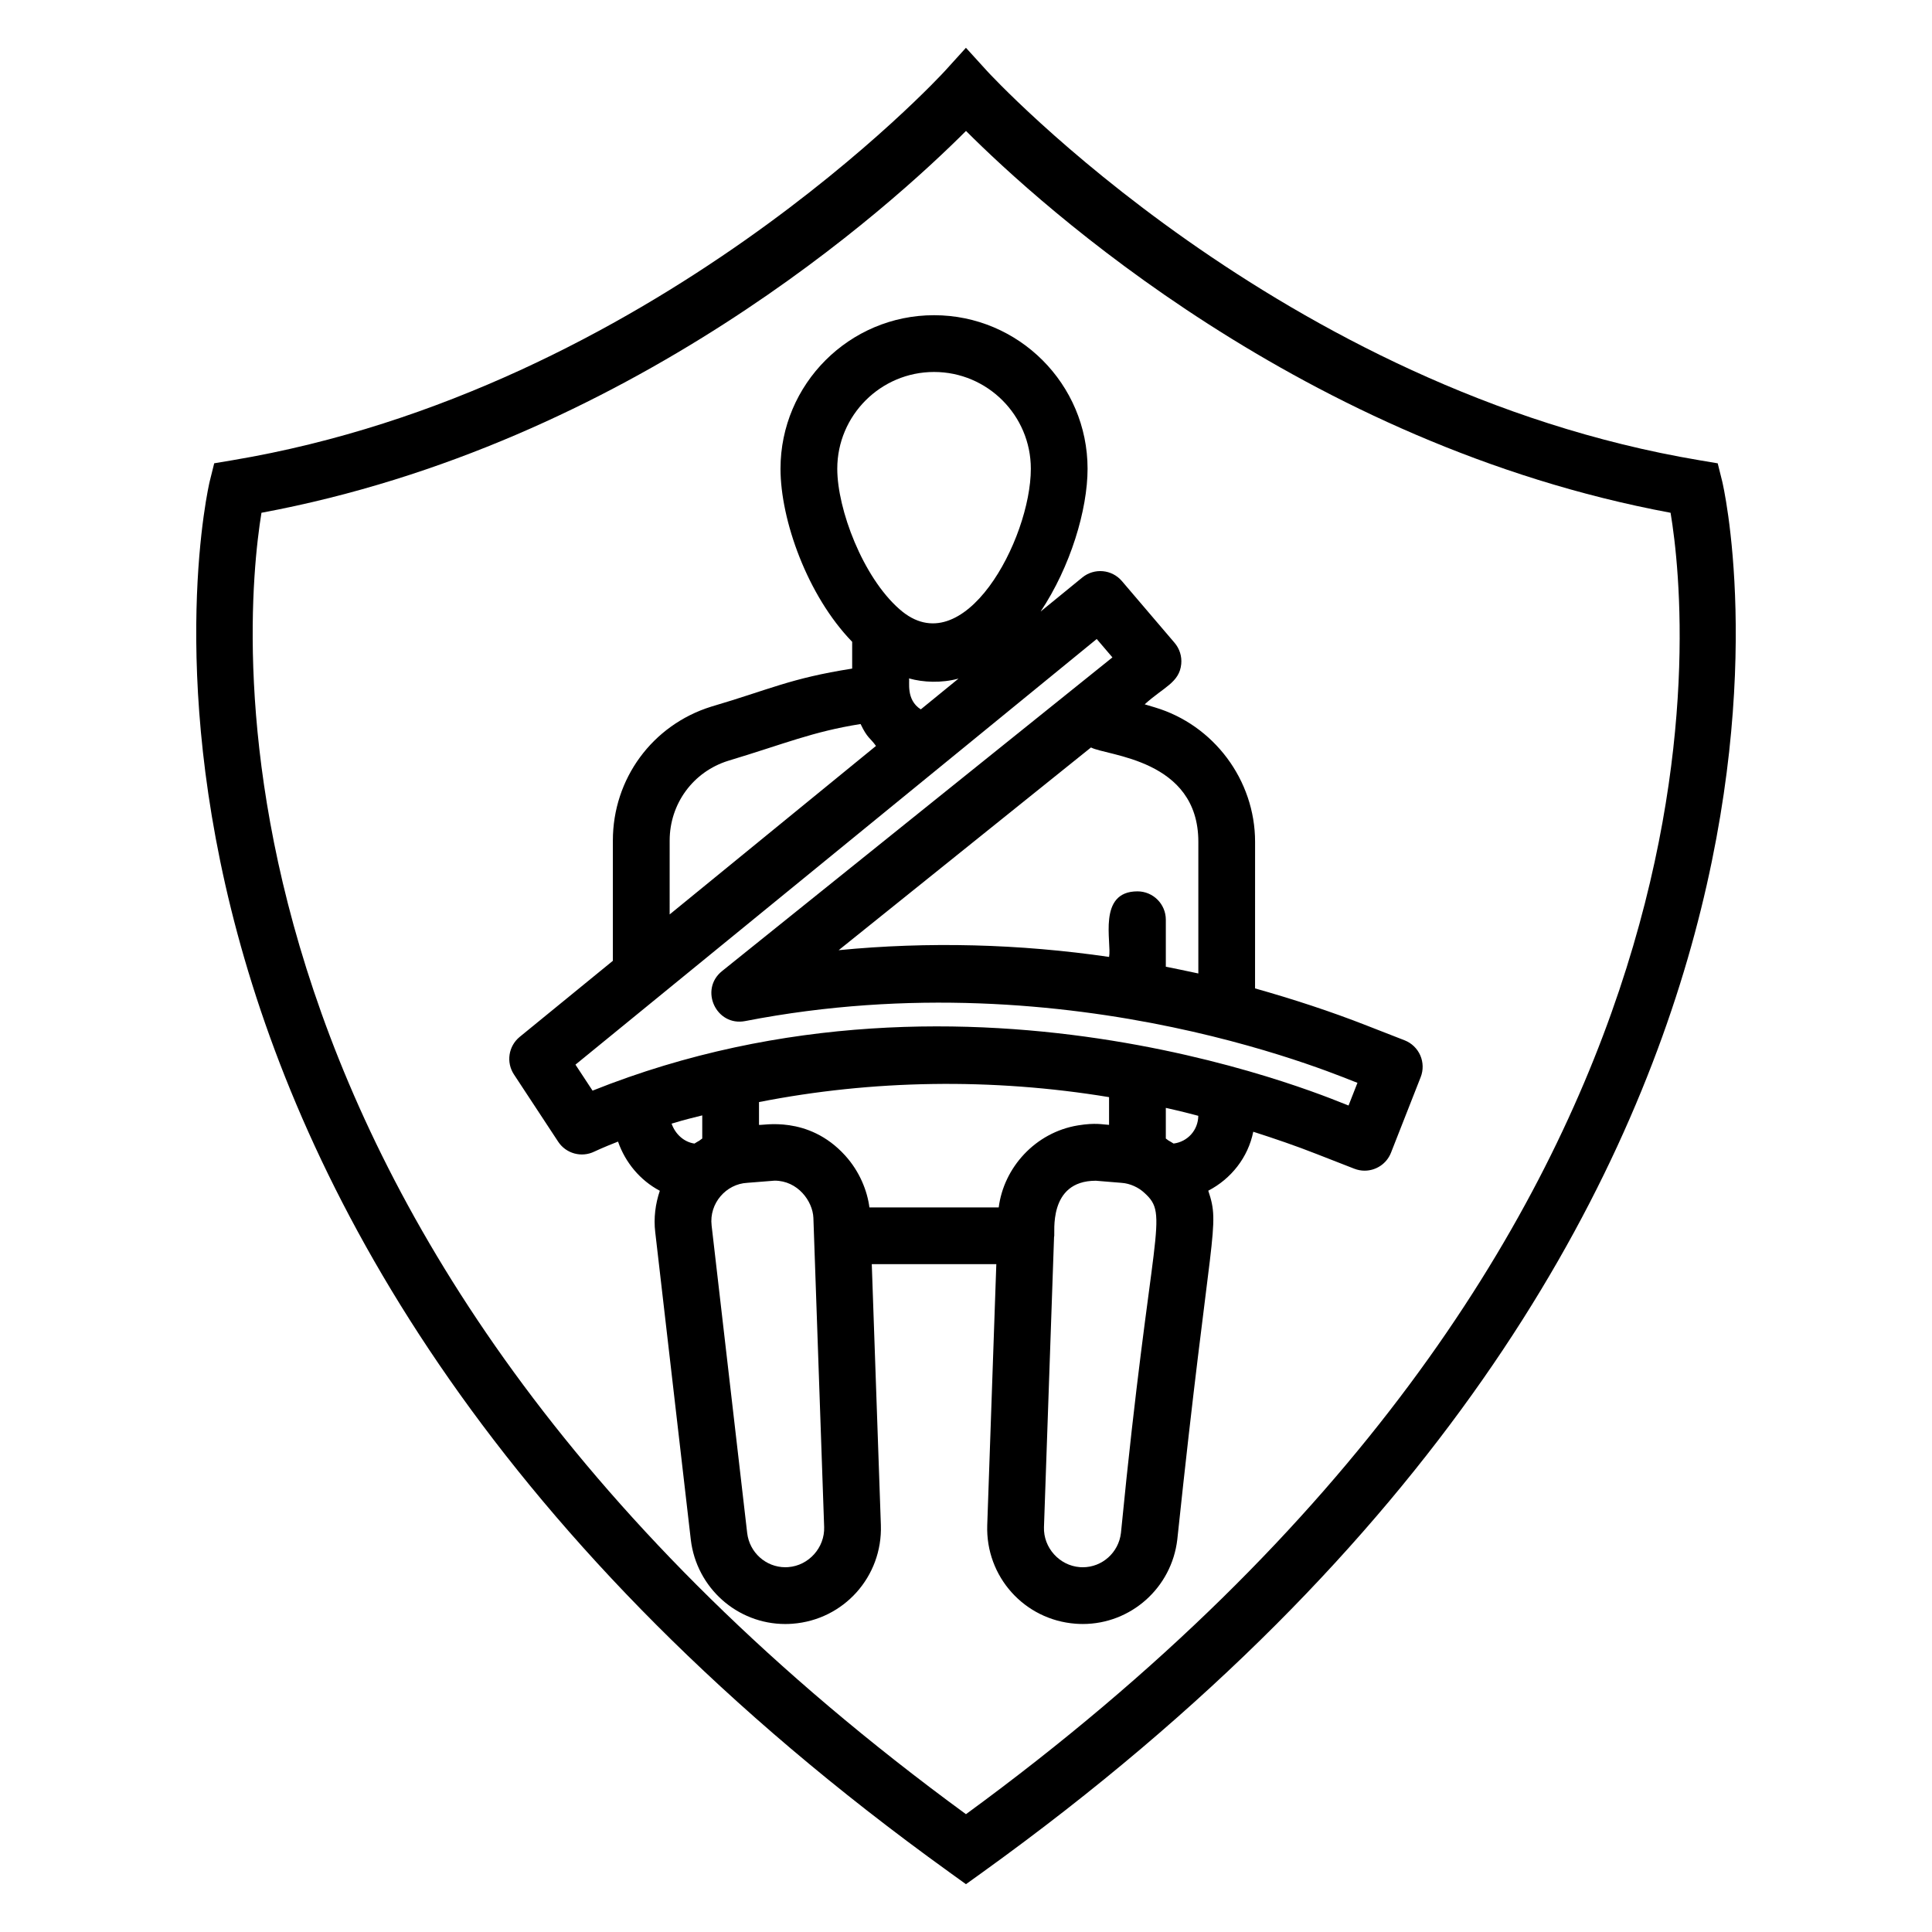
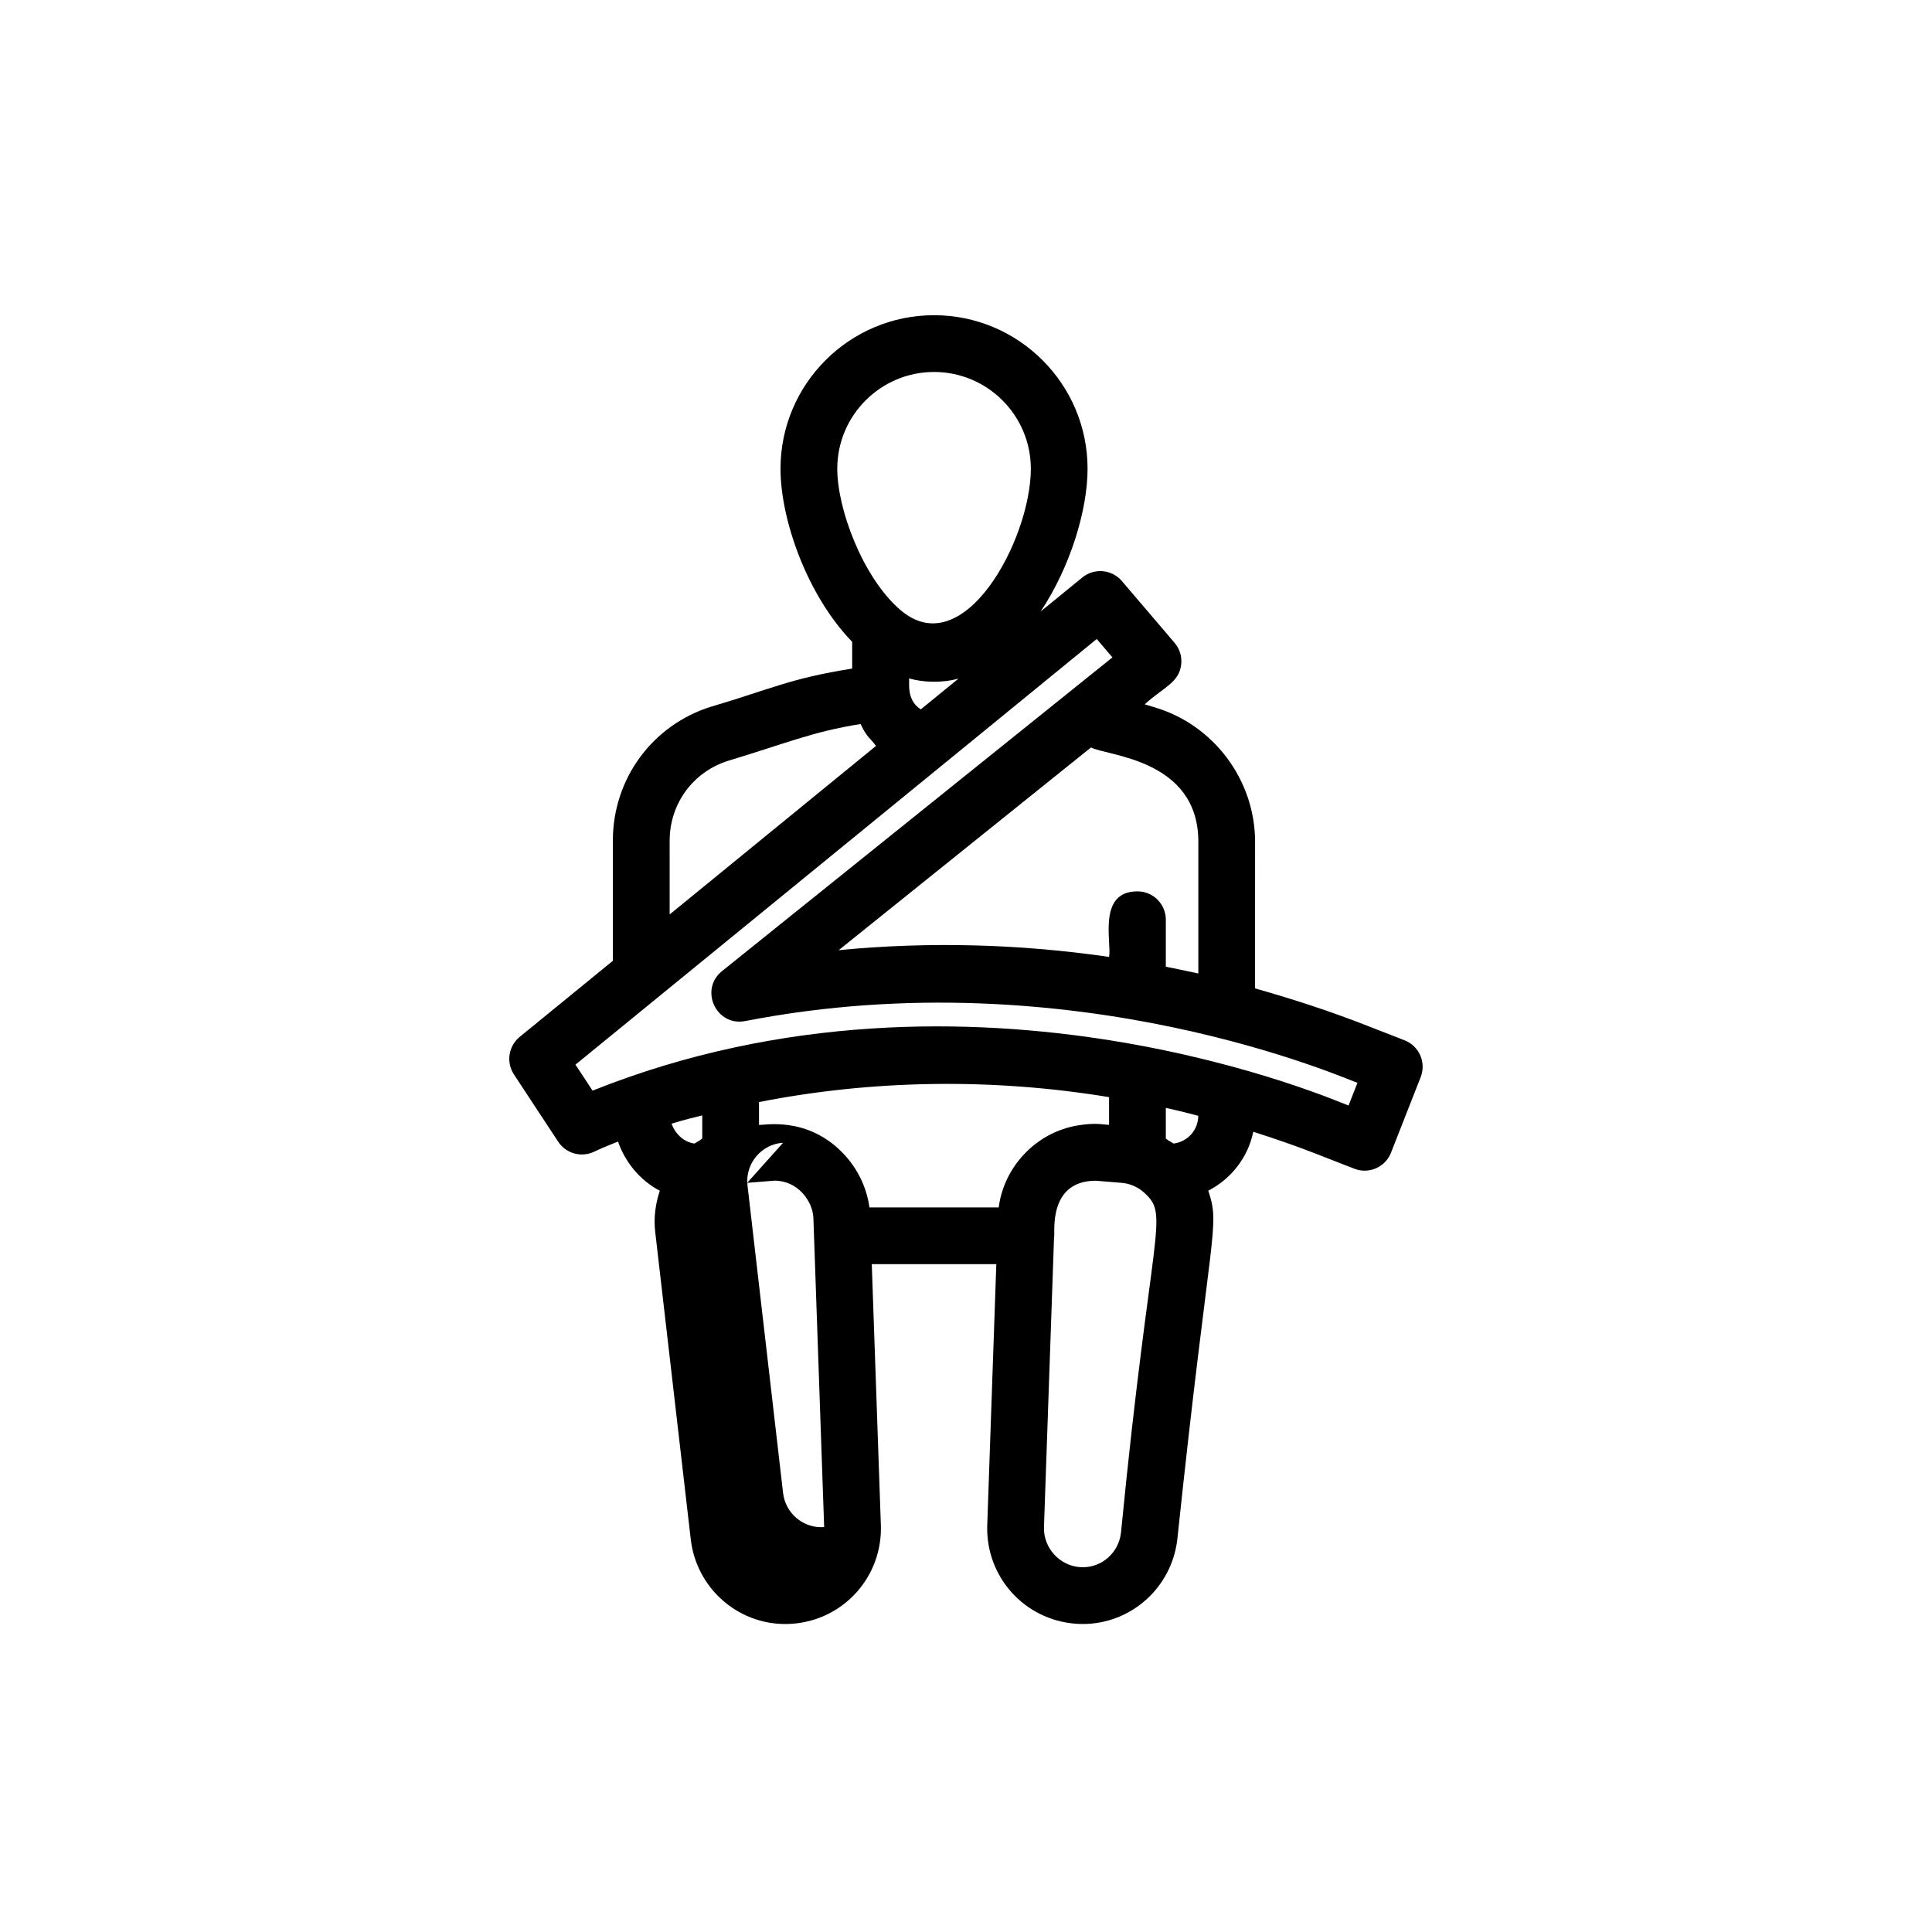
<svg xmlns="http://www.w3.org/2000/svg" fill="#000000" width="800px" height="800px" version="1.1" viewBox="144 144 512 512">
  <g>
-     <path d="m352.12 574.38c0.629 0 1.262-0.027 1.898-0.074 13.586-1.016 23.875-12.488 23.422-26.125l-2.41-69.172h33.004l-2.406 69.184c-0.453 13.621 9.832 25.094 23.418 26.109 0.637 0.047 1.266 0.074 1.898 0.074 12.781 0 23.551-9.617 25.051-22.379 8.805-83.516 11.469-82.707 8.211-92.449 6.027-3.125 10.551-8.797 11.922-15.625 5.695 1.824 11.324 3.75 16.766 5.891l10.008 3.906c0.898 0.348 1.824 0.52 2.731 0.52 3.004 0 5.84-1.809 7-4.773l7.863-20.016c0.73-1.859 0.691-3.934-0.105-5.762-0.801-1.832-2.293-3.269-4.156-3.996l-9.992-3.898c-9.652-3.789-19.609-7.023-29.641-9.859l0.008-38.852c0-16.316-10.922-30.965-26.555-35.621l-2.699-0.809c4.965-4.535 9.219-5.746 9.688-10.707 0.191-2.023-0.445-4.043-1.766-5.59l-13.969-16.375c-2.656-3.106-7.312-3.531-10.48-0.945l-11.051 9.023c7.922-11.891 12.441-26.988 12.441-37.84 0-22.434-18.25-40.688-40.688-40.688-22.434 0-40.688 18.25-40.688 40.688 0 13.543 7.094 33.605 18.992 45.867v7.094c-16.484 2.598-21.742 5.496-37.367 10.09-15.582 4.856-26.051 19.113-26.051 35.488v31.863l-24.691 20.164c-2.981 2.438-3.641 6.734-1.523 9.953l11.719 17.82c2.074 3.156 6.18 4.285 9.582 2.625 0.031-0.016 2.231-1.07 6.281-2.652 1.949 5.602 5.898 10.297 11.074 13.035-1.172 3.488-1.664 7.219-1.211 10.973l9.422 81.469c1.504 12.754 12.273 22.371 25.051 22.371zm-6.977-132.28v-6.039c30.066-5.918 61.785-6.418 92.77-1.309v7.348c-1.656-0.07-3.516-0.633-8.25 0.141-11.316 1.863-19.66 11.207-20.992 21.734h-34.266c-0.566-4.367-2.559-9.48-6.441-13.762-9.812-10.816-22.066-7.859-22.82-8.113zm-17.102 4.957c-2.785-0.395-5.082-2.496-6.062-5.281 4.742-1.422 4.207-1.16 8.125-2.188v6.129c-0.281 0.16-0.484 0.391-0.754 0.559-0.43 0.27-0.898 0.484-1.309 0.781zm133.52-7.356c-0.051 3.824-2.832 6.879-6.551 7.352-0.434-0.312-0.926-0.539-1.379-0.824-0.242-0.152-0.426-0.359-0.676-0.504v-8.125c4.727 1.059 5.922 1.41 8.605 2.102zm-20.5 110.56c-0.609 5.172-4.961 9.078-10.117 9.078l-0.773-0.031c-5.422-0.406-9.691-5.168-9.508-10.602l2.672-76.871c0-0.035 0.023-0.066 0.023-0.105 0.301-0.754-1.816-14.824 11.051-14.824 0.762 0.062 7.609 0.629 6.856 0.566 2.16 0.141 4.477 1.191 6.027 2.664 6.734 6.09 1.785 8.316-6.231 90.125zm20.512-183.18v34.898c-2.098-0.48-7.863-1.633-8.617-1.785v-12.457c0-4.152-3.367-7.519-7.519-7.519-10.688 0-6.785 13.59-7.519 17.375-23.695-3.453-47.887-4.102-71.664-1.785l66.871-53.723c4.199 2.258 28.449 3.019 28.449 24.996zm-73.551-35.09c-4.035-2.551-2.859-7.453-3.137-8.207 3.773 1.062 8.598 1.285 13.133 0.051-0.004 0.004-10.773 8.793-9.996 8.156zm3.512-89.414c14.145 0 25.648 11.504 25.648 25.645 0 18.707-17.891 52.207-34.797 37.227-0.016-0.016-0.039-0.031-0.055-0.043-9.691-8.531-16.445-26.441-16.445-37.184 0.004-14.141 11.508-25.645 25.648-25.645zm-70.066 124.18c0-9.75 6.223-18.246 15.508-21.137 15.121-4.555 22.324-7.715 35.086-9.746 1.844 3.856 2.504 3.586 4.082 5.809l-54.68 44.652zm-20.434 66.277-4.531-6.891c121.05-98.816 110.18-89.965 138.14-112.8l4.16 4.875c-85.758 68.914-102.61 82.461-103.46 83.137-6.082 4.887-1.559 14.73 6.148 13.238 87.484-17.027 160.41 15.93 162.25 16.363l-2.363 6.019c-1.09-0.195-99.266-44.348-200.35-3.941zm40.977 24.43c0.754-0.059 8.023-0.637 7.269-0.578 6.133 0 10.102 5.43 10.277 9.867l2.852 81.938c0.18 5.445-4.086 10.207-9.512 10.613l-0.773 0.031c-5.156 0-9.504-3.906-10.113-9.066l-9.426-81.488c-0.703-5.891 3.852-11.027 9.426-11.316z" />
-     <path d="m395.6 640.17 4.391 3.16 4.391-3.156c241.39-173.64 196.5-366.68 196.02-368.61l-1.191-4.777-4.859-0.82c-110.91-18.633-188.03-102.33-188.79-103.17l-5.578-6.133-5.566 6.137c-0.762 0.844-77.762 84.531-188.79 103.16l-4.859 0.816-1.191 4.785c-0.48 1.93-45.242 194.96 196.02 368.6zm-182.31-360.28c97.465-18.141 167.01-81.465 186.71-101.19 19.715 19.723 89.336 83.055 186.72 101.19 4.914 29.508 21.031 193-186.73 344.89-207.17-151.54-191.53-315.3-186.7-344.89z" />
+     <path d="m352.12 574.38c0.629 0 1.262-0.027 1.898-0.074 13.586-1.016 23.875-12.488 23.422-26.125l-2.41-69.172h33.004l-2.406 69.184c-0.453 13.621 9.832 25.094 23.418 26.109 0.637 0.047 1.266 0.074 1.898 0.074 12.781 0 23.551-9.617 25.051-22.379 8.805-83.516 11.469-82.707 8.211-92.449 6.027-3.125 10.551-8.797 11.922-15.625 5.695 1.824 11.324 3.75 16.766 5.891l10.008 3.906c0.898 0.348 1.824 0.52 2.731 0.52 3.004 0 5.84-1.809 7-4.773l7.863-20.016c0.73-1.859 0.691-3.934-0.105-5.762-0.801-1.832-2.293-3.269-4.156-3.996l-9.992-3.898c-9.652-3.789-19.609-7.023-29.641-9.859l0.008-38.852c0-16.316-10.922-30.965-26.555-35.621l-2.699-0.809c4.965-4.535 9.219-5.746 9.688-10.707 0.191-2.023-0.445-4.043-1.766-5.59l-13.969-16.375c-2.656-3.106-7.312-3.531-10.48-0.945l-11.051 9.023c7.922-11.891 12.441-26.988 12.441-37.84 0-22.434-18.25-40.688-40.688-40.688-22.434 0-40.688 18.25-40.688 40.688 0 13.543 7.094 33.605 18.992 45.867v7.094c-16.484 2.598-21.742 5.496-37.367 10.09-15.582 4.856-26.051 19.113-26.051 35.488v31.863l-24.691 20.164c-2.981 2.438-3.641 6.734-1.523 9.953l11.719 17.82c2.074 3.156 6.18 4.285 9.582 2.625 0.031-0.016 2.231-1.07 6.281-2.652 1.949 5.602 5.898 10.297 11.074 13.035-1.172 3.488-1.664 7.219-1.211 10.973l9.422 81.469c1.504 12.754 12.273 22.371 25.051 22.371zm-6.977-132.28v-6.039c30.066-5.918 61.785-6.418 92.77-1.309v7.348c-1.656-0.07-3.516-0.633-8.25 0.141-11.316 1.863-19.66 11.207-20.992 21.734h-34.266c-0.566-4.367-2.559-9.48-6.441-13.762-9.812-10.816-22.066-7.859-22.82-8.113zm-17.102 4.957c-2.785-0.395-5.082-2.496-6.062-5.281 4.742-1.422 4.207-1.16 8.125-2.188v6.129c-0.281 0.16-0.484 0.391-0.754 0.559-0.43 0.27-0.898 0.484-1.309 0.781zm133.52-7.356c-0.051 3.824-2.832 6.879-6.551 7.352-0.434-0.312-0.926-0.539-1.379-0.824-0.242-0.152-0.426-0.359-0.676-0.504v-8.125c4.727 1.059 5.922 1.41 8.605 2.102zm-20.5 110.56c-0.609 5.172-4.961 9.078-10.117 9.078l-0.773-0.031c-5.422-0.406-9.691-5.168-9.508-10.602l2.672-76.871c0-0.035 0.023-0.066 0.023-0.105 0.301-0.754-1.816-14.824 11.051-14.824 0.762 0.062 7.609 0.629 6.856 0.566 2.16 0.141 4.477 1.191 6.027 2.664 6.734 6.09 1.785 8.316-6.231 90.125zm20.512-183.18v34.898c-2.098-0.48-7.863-1.633-8.617-1.785v-12.457c0-4.152-3.367-7.519-7.519-7.519-10.688 0-6.785 13.59-7.519 17.375-23.695-3.453-47.887-4.102-71.664-1.785l66.871-53.723c4.199 2.258 28.449 3.019 28.449 24.996zm-73.551-35.09c-4.035-2.551-2.859-7.453-3.137-8.207 3.773 1.062 8.598 1.285 13.133 0.051-0.004 0.004-10.773 8.793-9.996 8.156zm3.512-89.414c14.145 0 25.648 11.504 25.648 25.645 0 18.707-17.891 52.207-34.797 37.227-0.016-0.016-0.039-0.031-0.055-0.043-9.691-8.531-16.445-26.441-16.445-37.184 0.004-14.141 11.508-25.645 25.648-25.645zm-70.066 124.18c0-9.75 6.223-18.246 15.508-21.137 15.121-4.555 22.324-7.715 35.086-9.746 1.844 3.856 2.504 3.586 4.082 5.809l-54.68 44.652zm-20.434 66.277-4.531-6.891c121.05-98.816 110.18-89.965 138.14-112.8l4.16 4.875c-85.758 68.914-102.61 82.461-103.46 83.137-6.082 4.887-1.559 14.73 6.148 13.238 87.484-17.027 160.41 15.93 162.25 16.363l-2.363 6.019c-1.09-0.195-99.266-44.348-200.35-3.941zm40.977 24.43c0.754-0.059 8.023-0.637 7.269-0.578 6.133 0 10.102 5.43 10.277 9.867l2.852 81.938l-0.773 0.031c-5.156 0-9.504-3.906-10.113-9.066l-9.426-81.488c-0.703-5.891 3.852-11.027 9.426-11.316z" />
  </g>
</svg>